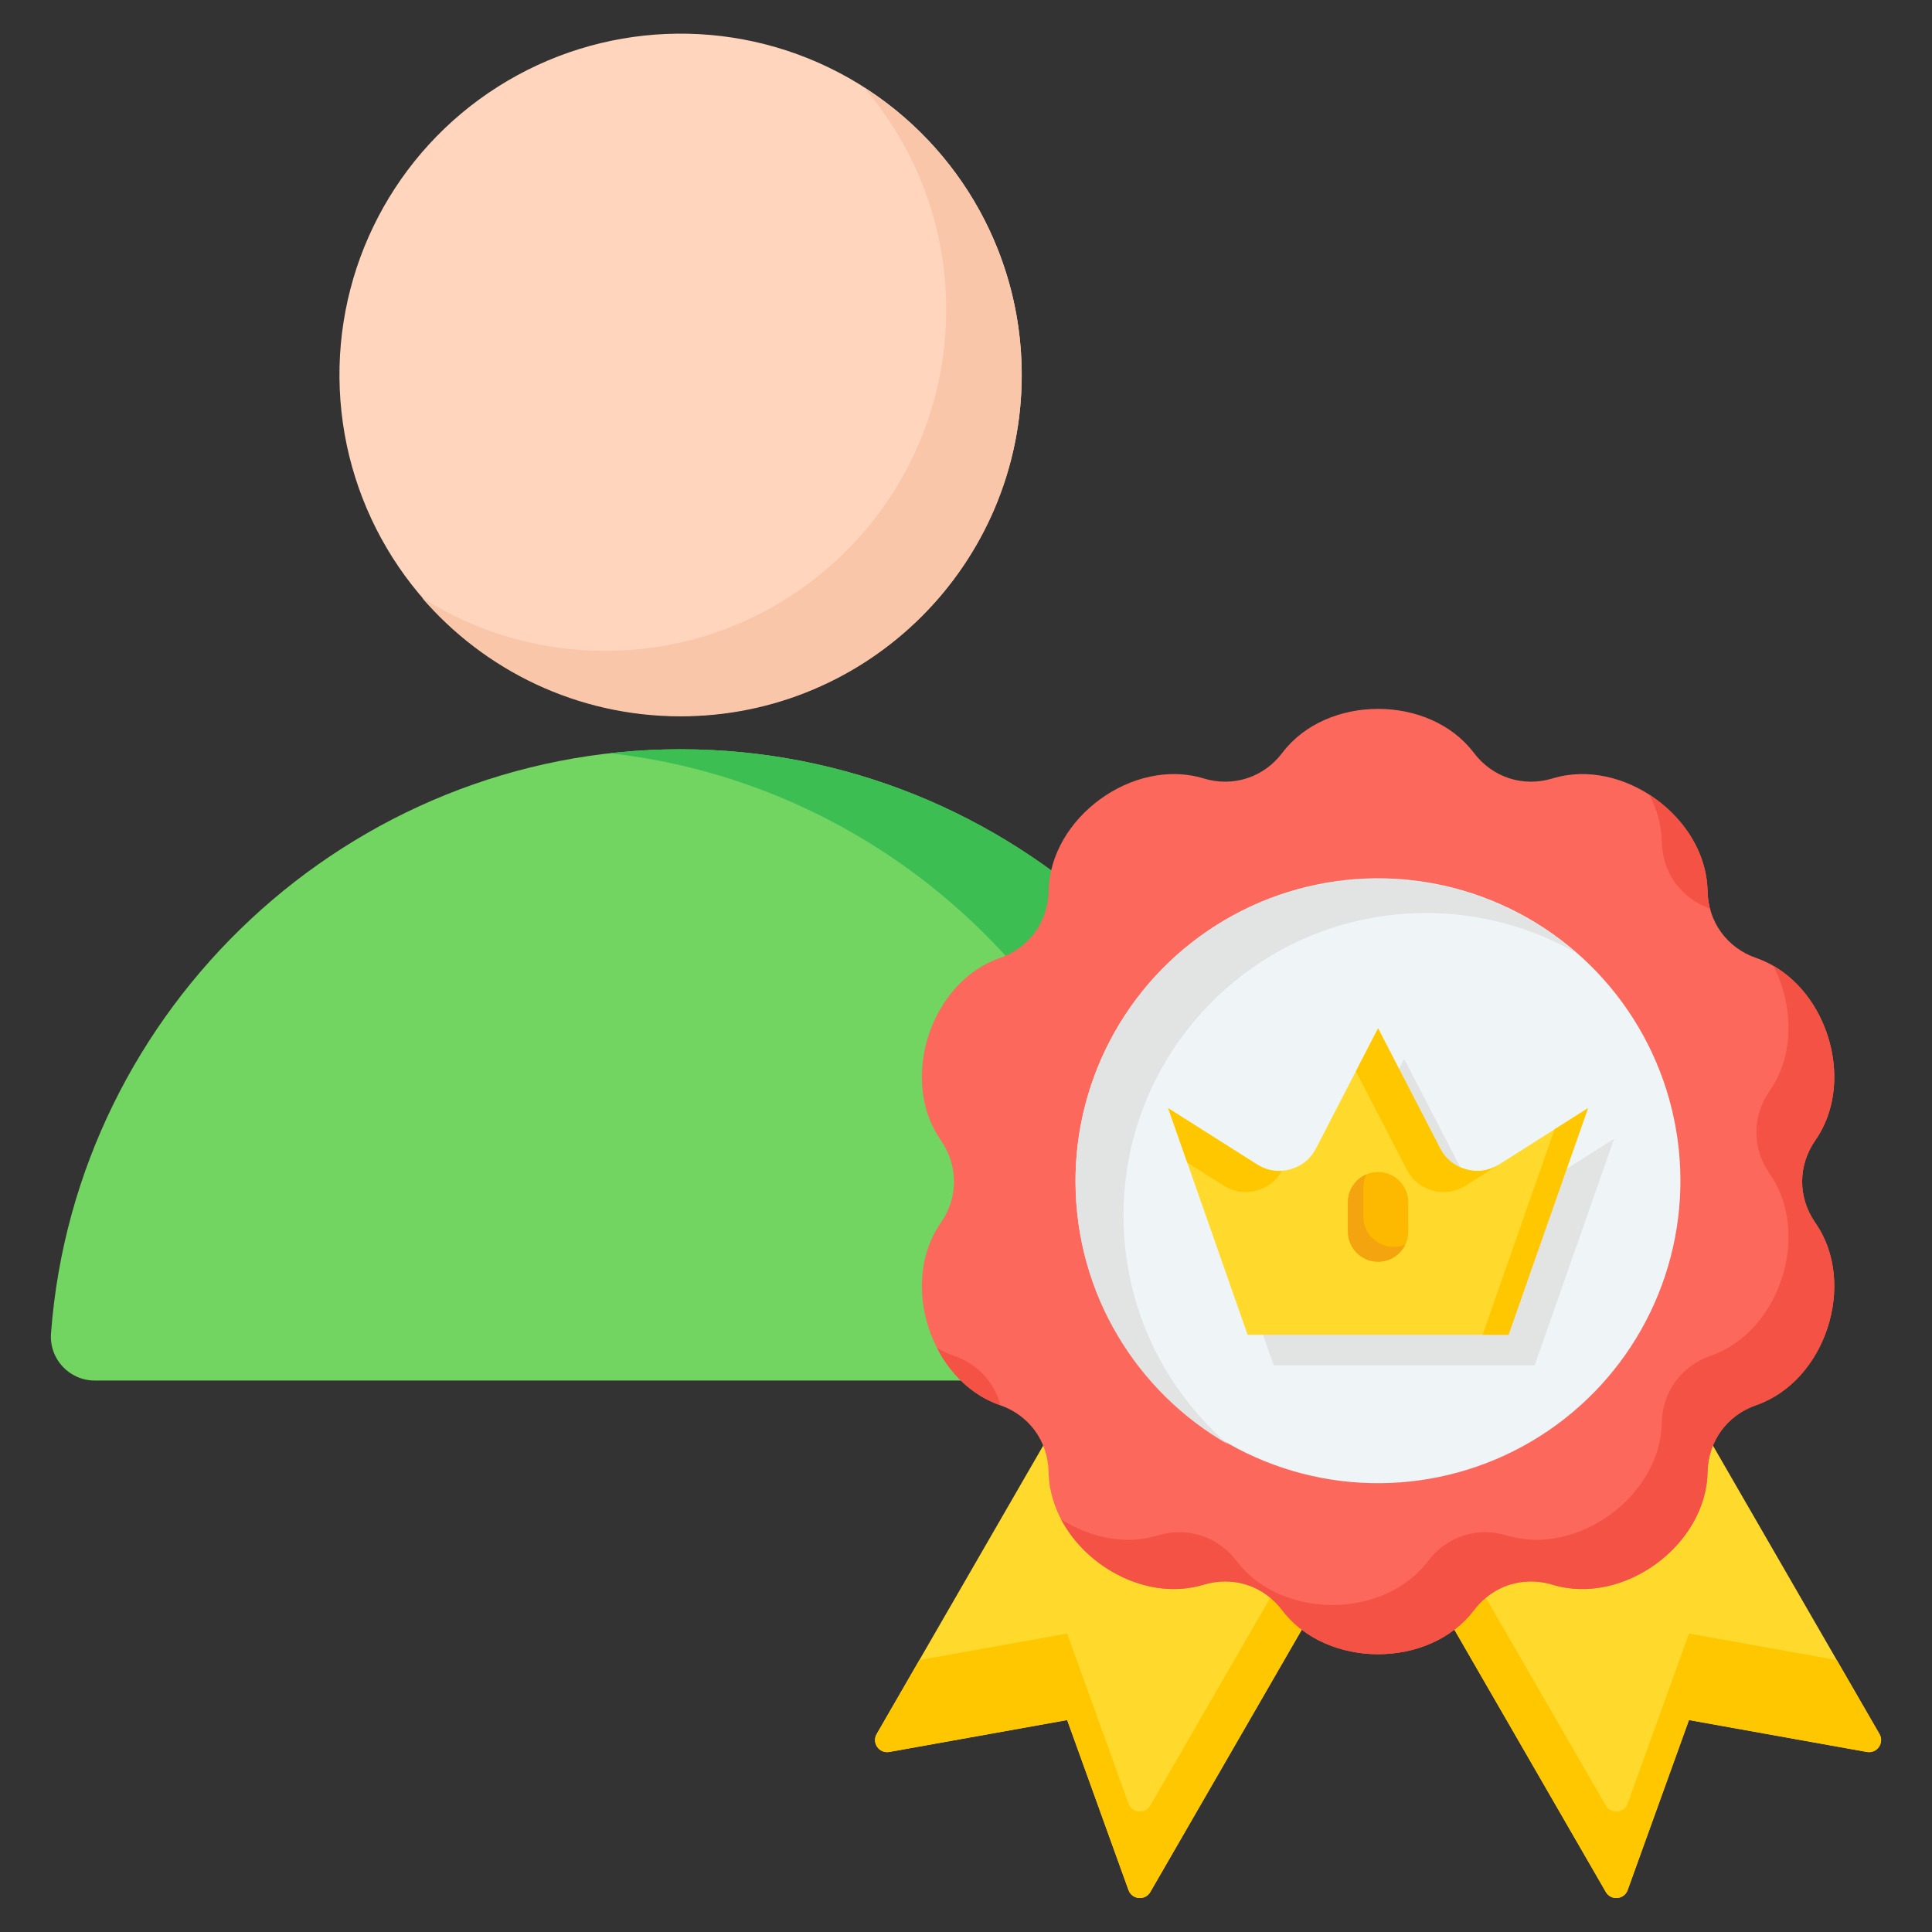
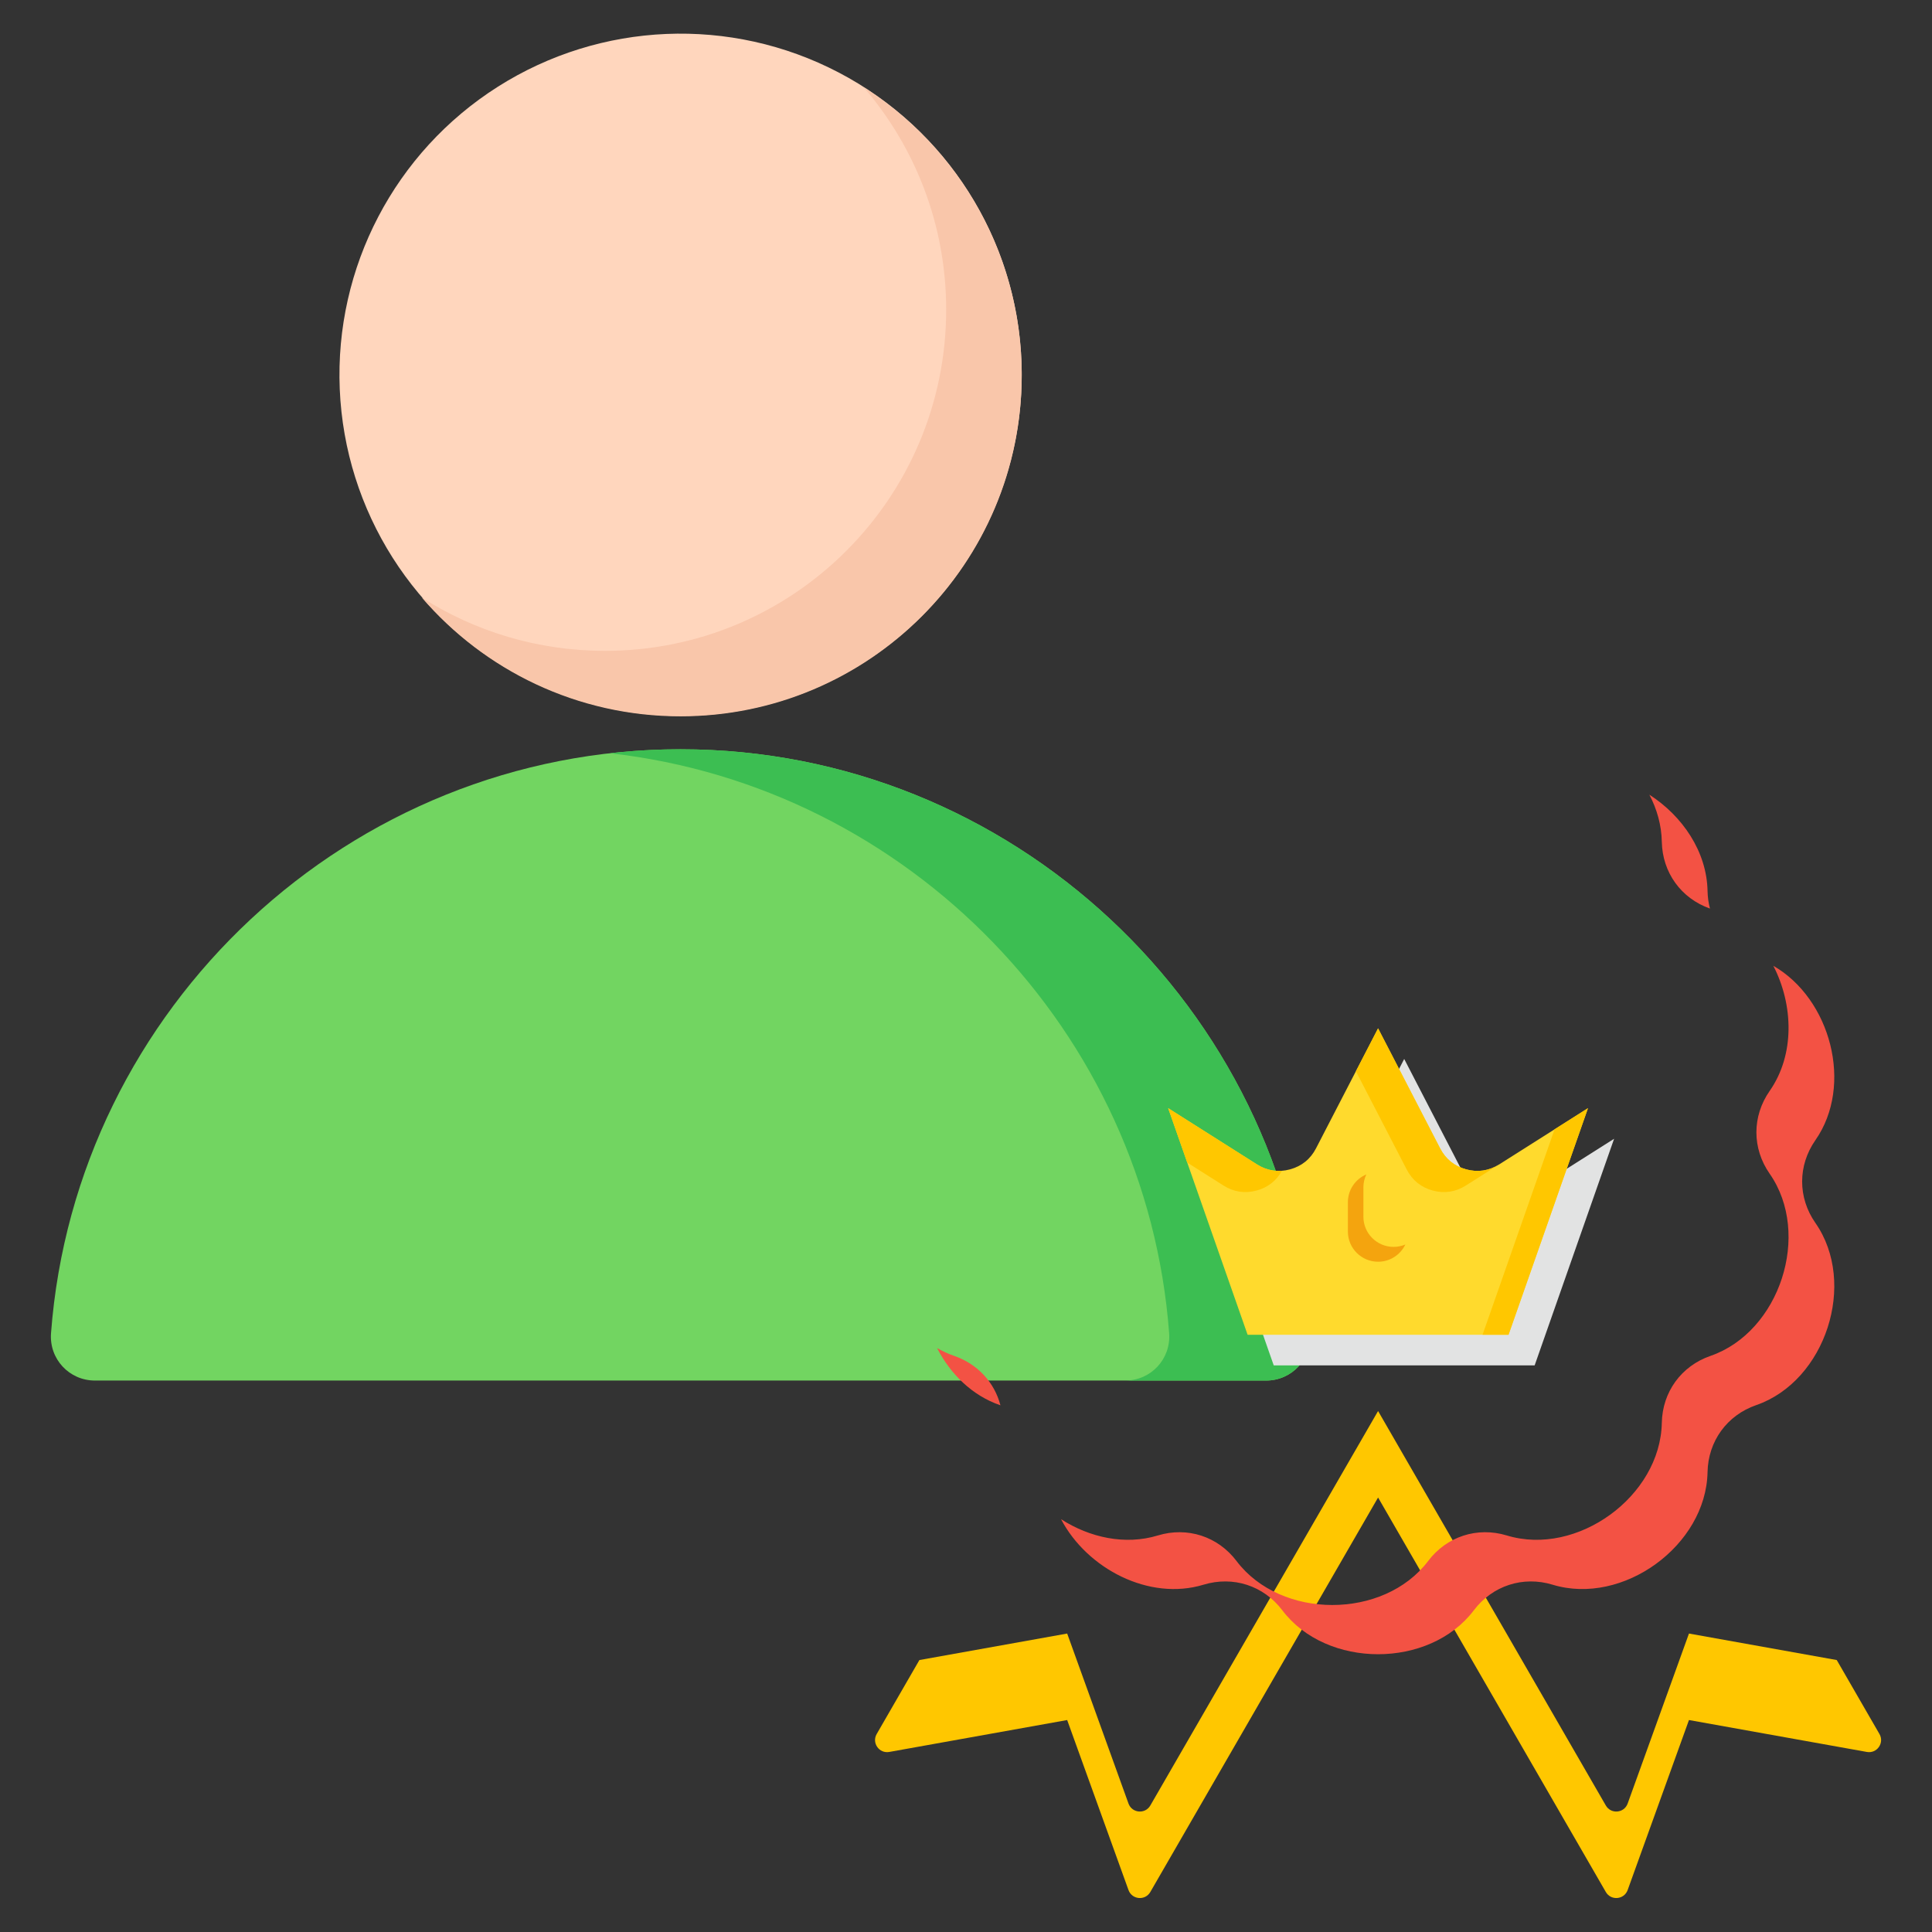
<svg xmlns="http://www.w3.org/2000/svg" id="Layer_1" viewBox="0 0 512 512">
  <rect x="0" y="0" width="512" height="512" fill="#333333" stroke="none" />
  <g clip-rule="evenodd" fill-rule="evenodd">
    <g>
      <path d="m13.521 353.316c6.468-86.213 79.032-154.751 166.826-154.751s160.358 68.539 166.825 154.751c.511 6.811-4.807 12.543-11.638 12.543h-310.375c-6.83.001-12.149-5.731-11.638-12.543z" fill="#72d561" />
      <path d="m161.679 199.619c6.132-.689 12.359-1.054 18.668-1.054 87.794 0 160.358 68.539 166.825 154.751.512 6.812-4.807 12.543-11.638 12.543h-37.337c6.83 0 12.149-5.732 11.638-12.543-6.002-80.017-68.946-144.799-148.156-153.697z" fill="#3cbe52" />
      <ellipse cx="180.346" cy="99.417" fill="#ffd6bd" rx="90.418" ry="90.417" transform="matrix(.999 -.042 .042 .999 -3.976 7.581)" />
      <path d="m111.784 158.358c16.582 19.271 41.146 31.476 68.563 31.476 49.936 0 90.418-40.481 90.418-90.417 0-32.07-16.699-60.239-41.874-76.291 13.619 15.828 21.853 36.422 21.853 58.941 0 49.936-40.482 90.417-90.418 90.417-17.865-.001-34.518-5.184-48.542-14.126z" fill="#f9c6aa" />
    </g>
    <g>
-       <path d="m365.204 396.858-60.355 104.538c-1.365 2.364-4.861 2.052-5.787-.515l-16.249-45.052-47.141 8.454c-2.686.482-4.704-2.39-3.339-4.754l68.667-118.935 74.734 25.325 45.323-39.789 77.017 133.398c1.365 2.363-.653 5.236-3.339 4.754l-47.141-8.454-16.249 45.052c-.926 2.567-4.422 2.878-5.786.515z" fill="#ffda2d" />
      <path d="m365.204 396.858-60.355 104.538c-1.365 2.364-4.861 2.052-5.787-.515l-16.249-45.052-47.141 8.454c-2.686.482-4.704-2.39-3.339-4.754l11.316-19.6 39.164-7.023 16.249 45.052c.926 2.567 4.422 2.878 5.787.515l60.355-104.538 60.355 104.538c1.364 2.364 4.86 2.052 5.786-.515l16.249-45.052 39.164 7.023 11.316 19.6c1.365 2.363-.653 5.236-3.339 4.754l-47.141-8.454-16.249 45.052c-.926 2.567-4.422 2.878-5.786.515z" fill="#ffc700" />
-       <path d="m465.416 372.372c18.397-6.369 26.826-32.309 15.686-48.276-4.687-6.717-4.688-15.225 0-21.942 11.14-15.966 2.712-41.907-15.685-48.277-7.74-2.68-12.741-9.562-12.898-17.751-.372-19.465-22.438-35.498-41.066-29.838-7.837 2.382-15.928-.246-20.868-6.78-11.742-15.529-39.018-15.53-50.761-.001-4.94 6.533-13.031 9.163-20.867 6.781-18.628-5.662-40.695 10.37-41.068 29.836-.156 8.189-5.156 15.073-12.896 17.752-18.398 6.369-26.827 32.31-15.687 48.277 4.687 6.717 4.688 15.224.001 21.942-11.141 15.966-2.712 41.908 15.685 48.277 7.74 2.68 12.741 9.562 12.898 17.751.372 19.465 22.438 35.498 41.066 29.837 7.837-2.381 15.928.247 20.868 6.78 11.742 15.53 39.019 15.53 50.762.001 4.94-6.533 13.031-9.162 20.868-6.78 18.628 5.661 40.694-10.371 41.067-29.837.155-8.19 5.155-15.073 12.895-17.752z" fill="#fc685b" />
      <path d="m465.416 372.372c18.397-6.369 26.826-32.309 15.686-48.276-4.687-6.717-4.688-15.225-.001-21.942 10.177-14.586 4.021-37.494-11.146-46.202 5.345 10.384 5.715 23.569-.975 33.157-4.687 6.717-4.686 15.225.001 21.942 11.14 15.967 2.711 41.907-15.686 48.276-7.741 2.679-12.741 9.562-12.898 17.751-.372 19.465-22.439 35.498-41.067 29.837-7.837-2.382-15.928.247-20.867 6.78-11.743 15.529-39.02 15.529-50.762-.001-4.94-6.533-13.032-9.161-20.868-6.779-8.646 2.627-18.032.579-25.646-4.315 6.89 13.133 23.356 21.739 37.767 17.36 7.837-2.381 15.928.247 20.868 6.78 11.742 15.53 39.019 15.53 50.762.001 4.94-6.533 13.031-9.162 20.867-6.78 18.628 5.661 40.694-10.371 41.067-29.837.157-8.19 5.158-15.073 12.898-17.752zm-12.258-131.59c-.389-1.487-.608-3.046-.639-4.656-.199-10.431-6.629-19.874-15.419-25.523 2.016 3.843 3.214 8.072 3.298 12.478.156 8.139 5.099 14.988 12.76 17.701zm-204.828 116.47c3.556 6.907 9.311 12.576 16.66 15.12l.138.049c-1.591-6.076-6.041-10.942-12.259-13.094-1.59-.551-3.104-1.251-4.539-2.075z" fill="#f35244" />
-       <ellipse cx="365.204" cy="313.124" fill="#eff4f7" rx="80.176" ry="80.176" transform="matrix(.99 -.139 .139 .99 -39.901 53.681)" />
-       <path d="m365.204 232.947c20.066 0 38.41 7.371 52.472 19.554-11.719-6.706-25.291-10.54-39.76-10.54-44.28 0-80.177 35.896-80.177 80.176 0 24.215 10.734 45.922 27.704 60.623-24.145-13.815-40.416-39.825-40.416-69.637 0-44.279 35.897-80.176 80.177-80.176z" fill="#e2e3e3" />
    </g>
    <path d="m316.499 301.785 23.522 14.9c2.701 1.711 5.675 2.161 8.761 1.325s5.427-2.724 6.896-5.565l16.45-31.81 16.45 31.81c1.469 2.84 3.809 4.729 6.896 5.565s6.06.386 8.761-1.325l23.522-14.9-21.057 60.054h-69.146z" fill="#e2e3e3" />
    <g>
      <path d="m309.575 293.673 23.522 14.9c2.701 1.711 5.675 2.161 8.761 1.325s5.427-2.724 6.896-5.565l16.45-31.81 16.45 31.81c1.469 2.84 3.809 4.729 6.896 5.565s6.06.386 8.761-1.325l23.522-14.9-21.056 60.054h-69.146z" fill="#ffda2d" />
      <path d="m309.575 293.673 23.522 14.9c2.072 1.313 4.305 1.883 6.625 1.7-1.477 2.656-3.753 4.43-6.717 5.233-3.087.836-6.06.386-8.761-1.325l-9.613-6.089zm49.752-9.785 5.877-11.364 16.45 31.81c1.469 2.84 3.809 4.729 6.896 5.565 3.069.831 6.026.391 8.715-1.296l-8.807 5.579c-2.701 1.711-5.675 2.161-8.761 1.325s-5.427-2.724-6.896-5.565zm52.652 15.393-19.089 54.446h6.887l21.056-60.054z" fill="#ffc700" />
-       <path d="m373.204 326.372c0 4.418-3.582 8-8 8s-8-3.582-8-8v-7.766c0-4.418 3.582-8 8-8s8 3.582 8 8z" fill="#fdb800" />
      <path d="m372.43 329.807c-1.285 2.699-4.038 4.565-7.226 4.565-4.418 0-8-3.582-8-8v-7.766c0-3.312 2.014-6.155 4.883-7.37-.496 1.041-.774 2.205-.774 3.435v7.766c0 4.418 3.582 8 8 8 1.106 0 2.159-.224 3.117-.63z" fill="#f4a40e" />
    </g>
  </g>
</svg>